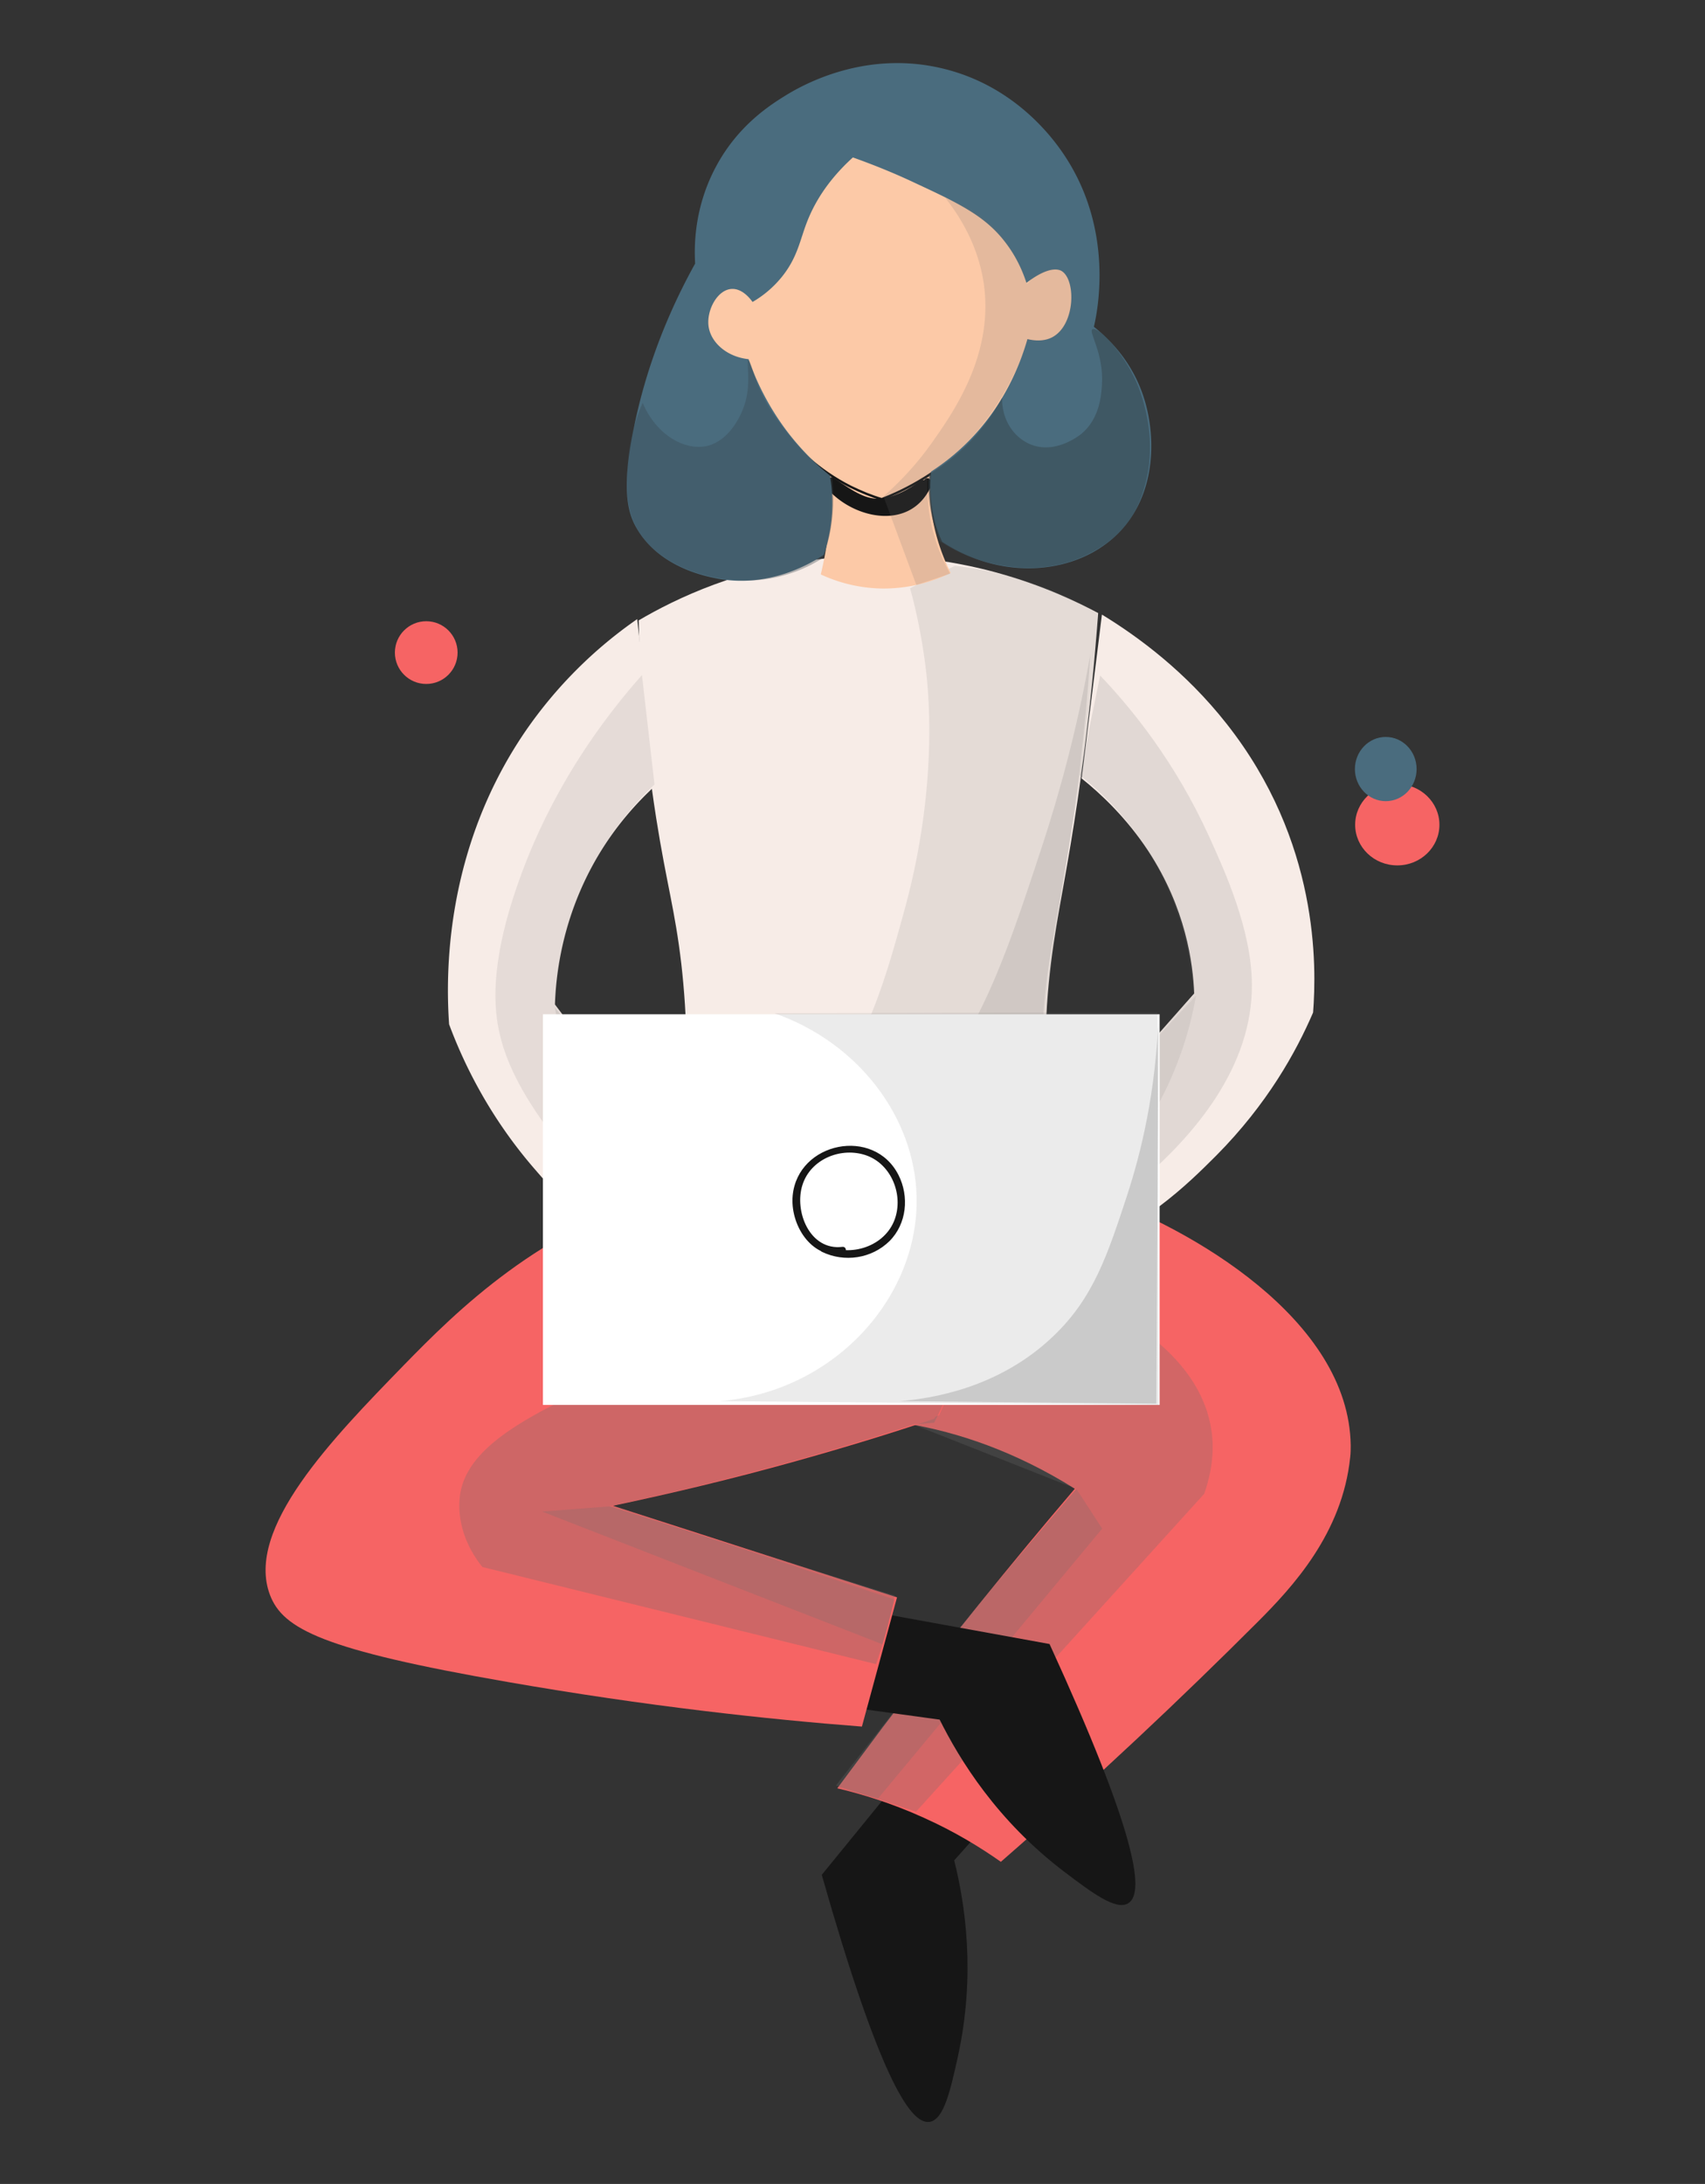
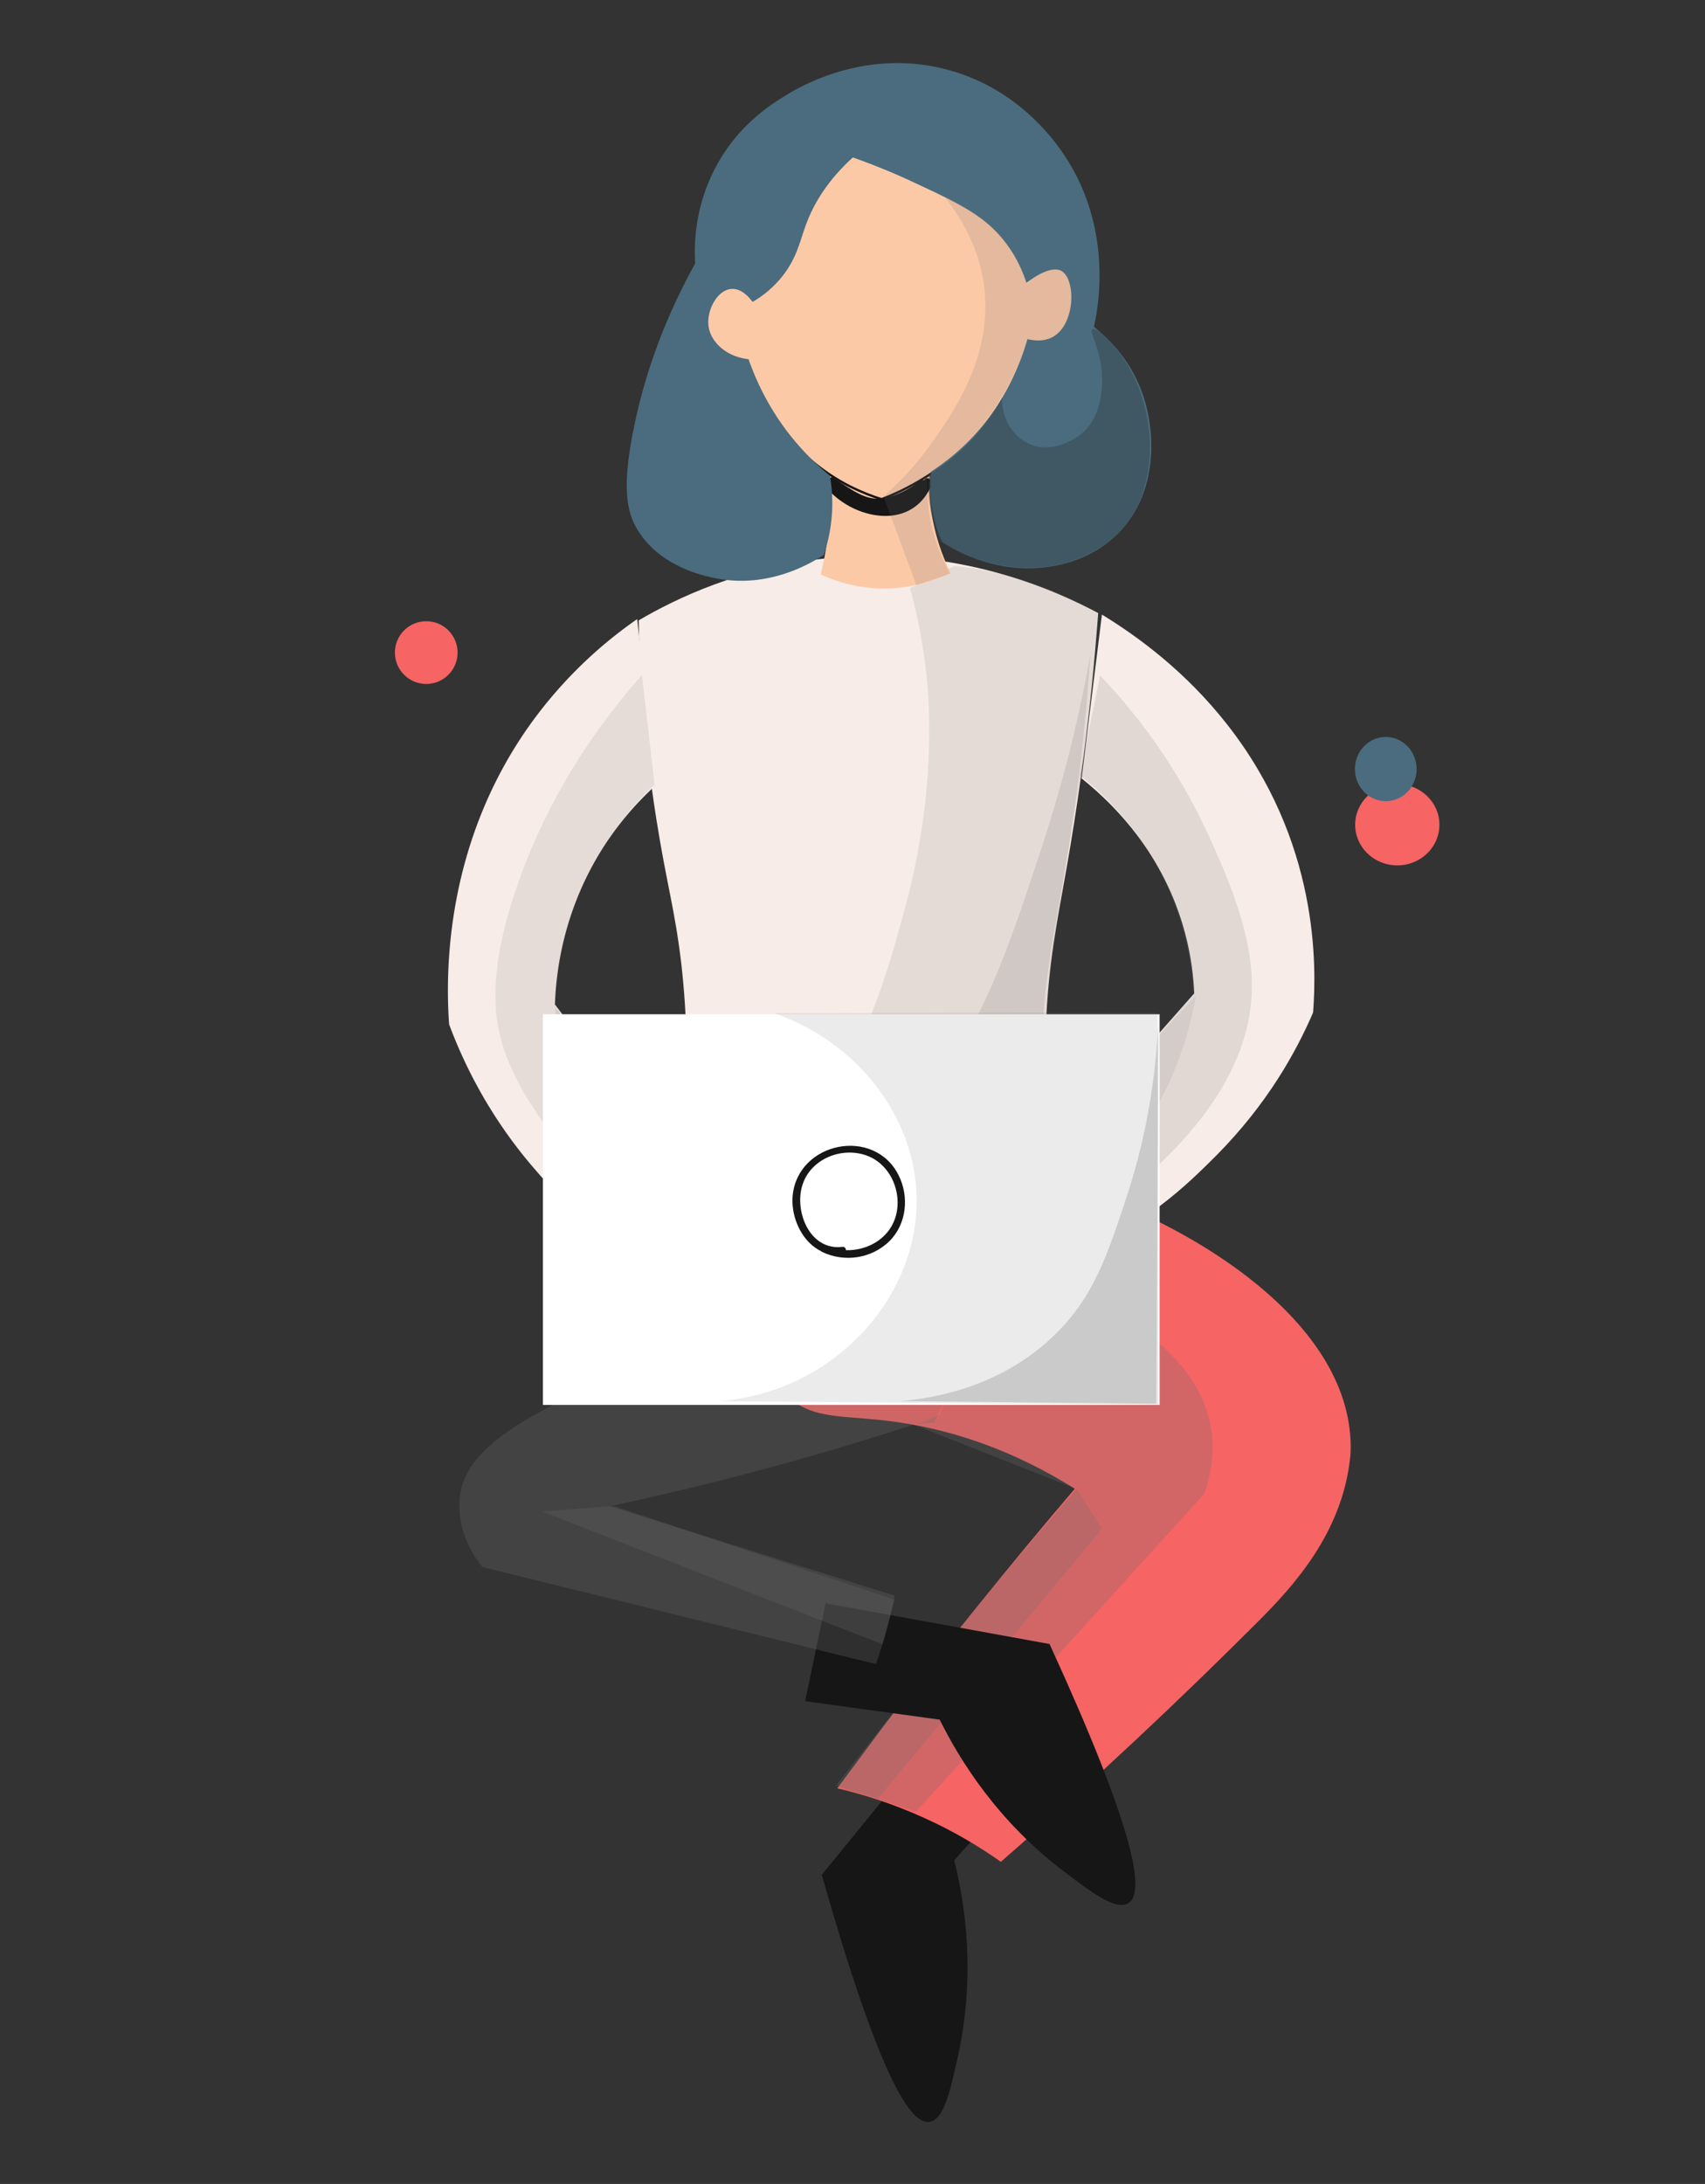
<svg xmlns="http://www.w3.org/2000/svg" width="321" height="411" fill="none">
  <rect width="100%" height="100%" fill="#333333" stroke="none" />
  <style>.B{fill:#6d6c6c}.C{fill:#161616}.D{stroke:#161616}.E{stroke-miterlimit:10}.F{fill:#f66464}.G{stroke-width:.434}.H{fill:#f7ece7}</style>
  <path d="M263.068 162.861c4.381 0 7.932-3.425 7.932-7.649s-3.551-7.65-7.932-7.65-7.933 3.425-7.933 7.65 3.552 7.649 7.933 7.649zm-182.82-34.147c3.26 0 5.902-2.643 5.902-5.902s-2.642-5.903-5.902-5.903-5.902 2.643-5.902 5.903 2.642 5.902 5.902 5.902z" class="F" />
  <path d="M260.896 150.773c3.208 0 5.808-2.706 5.808-6.044s-2.6-6.043-5.808-6.043-5.808 2.705-5.808 6.043 2.601 6.044 5.808 6.044z" fill="#4a6c7e" />
  <path d="M181.82 319.922l-26.867 32.957c10.53 37.019 16.479 46.746 20.02 46.226 2.55-.377 3.778-5.902 5.147-12.087 3.4-15.441 1.369-28.709-.708-36.972l16.951-19.028-14.543-11.096z" class="C D E G" />
  <path d="M148.72 263.261c5.619 4.344 11.002 2.786 22.145 4.674 9.491 1.606 20.162 5.147 31.494 12.23-12.087 14.165-24.175 29.133-36.168 44.903l-8.547 11.474c4.628 1.086 10.199 2.786 16.243 5.525 5.902 2.644 10.719 5.618 14.543 8.31 17.99-15.676 34.044-30.833 48.351-45.14 6.61-6.61 15.959-16.715 17.423-31.022.094-.803.094-1.511.094-2.219-.33-23.75-30.219-40.938-48.397-47.265-19.879-6.893-54.064-10.624-63.602 5.855-5.619 9.727-2.314 25.923 6.421 32.675z" class="F" />
  <g class="B">
    <path opacity=".26" d="M183.614 239.51c-.33 4.486-1.133 9.822-2.786 15.724-1.18 4.202-2.597 7.932-4.013 11.096l-4.627 1.841 30.502 12.041c-7.555 8.641-15.157 17.706-22.806 27.15l-22.523 28.661 15.11 4.91 54.253-59.824c1.888-5.43 1.794-9.68 1.227-12.654-2.597-14.543-20.398-26.395-44.337-28.945z" />
    <path opacity=".23" d="M202.595 280.117l4.911 7.555-42.212 50.806-7.555-2.03c9.018-12.371 18.745-25.073 29.275-37.869l15.581-18.462z" />
  </g>
  <path d="M155.614 301.979l41.834 7.602c16.102 35.13 17.896 46.462 14.874 48.398-2.172 1.369-6.705-2.03-11.757-5.855-12.654-9.585-19.69-21.012-23.514-28.708l-25.215-3.447 3.778-17.99z" class="C D E G" />
-   <path d="M126.906 223.74c-25.403 7.46-40.89 22.948-50.853 33.147-13.457 13.834-29.983 30.785-25.214 43.298 2.455 6.374 9.916 10.293 44.668 16.337 26.253 4.58 49.011 7.036 66.765 8.405l6.61-24.317-53.497-17.234c10.955-2.314 22.476-5.053 34.469-8.405 9.113-2.55 17.801-5.194 26.064-7.98 7.649-15.44 9.302-32.108 1.322-41.551-11.143-13.221-36.121-5.902-50.334-1.7z" class="F" />
  <g class="B">
    <path opacity=".29" d="M183.425 240.077a66.13 66.13 0 0 1-3.21 17.282c-1.323 4.013-2.833 7.507-4.344 10.388l-3.825.33c-10.766 3.541-22.239 6.894-34.374 10.01-7.838 2.031-15.488 3.778-22.901 5.383l53.686 16.809c-.377 1.936-.849 3.967-1.416 6.091-.661 2.456-1.417 4.722-2.125 6.8l-74.084-18.273c-1.133-1.37-4.863-6.328-4.297-12.891.614-7.13 7.413-12.182 16.101-16.809 25.12-13.315 67.238-22.334 80.789-25.12z" />
    <path opacity=".24" d="M102.07 284.461l13.504-1.038 52.837 17.612-2.267 8.404-64.074-24.978z" />
  </g>
  <path d="M120.249 116.745c6.988-4.108 19.123-9.963 35.271-11.663 24.742-2.597 43.723 6.28 51.231 10.294-1.369 18.556-3.494 33.383-5.194 43.582-2.03 12.182-3.683 18.934-4.439 30.124-.944 14.024.237 25.545 1.323 33.1-8.216 2.549-20.634 5.335-35.933 5.005-14.732-.331-26.631-3.542-34.61-6.327 2.125-16.904 1.416-30.314.377-39.427-1.18-10.152-2.785-15.11-4.721-27.386-2.503-15.865-3.164-28.85-3.305-37.302z" class="H" />
  <g class="B">
    <path opacity=".14" d="M171.338 110.701c.991 3.589 2.124 8.546 2.88 14.496.519 4.013 2.644 22.192-3.966 46.178-4.061 14.78-8.358 30.408-22.429 43.252a61.74 61.74 0 0 1-12.135 8.688c7.13 1.841 16.432 3.588 27.434 3.683 14.401.141 26.3-2.456 34.563-5.005a159.66 159.66 0 0 1-1.322-15.299c-.189-5.619-.189-14.59 3.683-39.851 3.069-19.879 5.241-28.425 6.327-46.415l.283-5.005c-3.447-2.03-7.932-4.25-13.457-6.044-5.099-1.653-9.679-2.502-13.457-2.88l-8.404 4.202z" />
    <path opacity=".17" d="M205.287 123.12c-2.644 14.968-6.138 27.055-8.877 35.46-8.027 24.553-13.646 41.079-28.803 53.167-9.396 7.507-19.17 10.671-25.45 12.182 6.375 1.794 15.393 3.541 26.3 3.305 12.56-.283 22.712-3.116 29.37-5.524-.898-5.761-1.936-14.402-1.653-24.931.33-13.646 2.55-21.862 5.005-36.83 1.369-8.782 3.116-21.342 4.108-36.829z" />
  </g>
  <path d="M119.965 116.509a82.76 82.76 0 0 0-20.917 20.917c-15.535 22.57-15.11 46.509-14.496 55.339 2.833 7.602 7.697 17.565 16.196 27.339 4.957 5.713 12.229 13.929 24.647 19.217 4.155 1.795 7.791 2.786 10.435 3.353l6.752-6.091c-7.271-8.499-14.59-17.423-21.909-26.631-5.619-7.035-11.001-14.023-16.195-20.917.189-5.808 1.416-16.337 7.743-27.339 3.589-6.233 7.791-10.765 11.144-13.835l-3.4-31.352z" class="H" />
  <g class="B">
    <path opacity=".13" d="M120.862 127.038c-13.599 15.346-20.068 29.889-23.279 39.049-5.619 15.865-4.438 24.175-3.588 28.142.708 3.116 2.266 8.452 7.98 16.573 4.957 7.035 15.393 19.642 35.271 30.03l5.241-5.052c-5.619-6.327-11.285-12.985-16.998-19.926-7.508-9.113-14.496-18.084-20.965-26.866.189-4.769.992-11.427 3.778-18.887 4.202-11.191 10.813-18.557 14.92-22.476l-2.36-20.587z" />
    <path opacity=".16" d="M104.478 189.602c.849 5.524 2.596 12.56 6.279 20.162 8.122 16.526 20.823 25.639 27.292 29.605l3.778-3.352-37.349-46.415z" />
  </g>
  <path d="M207.459 115.659c6.894 4.202 15.771 10.766 23.467 20.54 17.471 22.144 16.951 45.659 16.29 54.347-3.211 7.46-8.641 17.234-18.179 26.866-5.571 5.572-13.74 13.646-27.669 18.887-4.674 1.747-8.782 2.739-11.757 3.306l-7.555-5.95c8.122-8.357 16.385-17.092 24.6-26.158l18.179-20.54c-.236-5.666-1.558-16.007-8.688-26.867-4.061-6.138-8.735-10.576-12.512-13.598l3.824-30.833z" class="H" />
  <g class="B">
    <path opacity=".16" d="M207.128 127.133c5.997 6.28 14.165 16.337 20.54 30.361 3.022 6.657 7.932 17.47 8.027 27.669.33 31.022-43.582 52.364-46.132 53.592l-7.46-4.769 42.59-46.745c-.283-5.1-1.464-14.591-7.13-24.695-4.674-8.31-10.482-13.693-14.307-16.668l3.872-18.745z" />
    <path opacity=".12" d="M225.165 187.383a66.24 66.24 0 0 1-3.73 13.22c-8.31 20.965-25.12 32.439-33.619 37.349l-6.044-3.966 43.393-46.603z" />
  </g>
  <path d="M102.212 190.876H218.32v73.518H102.212v-73.518z" fill="#fff" />
  <path d="M158.589 234.647c-6.138.755-9.113-6.705-7.508-11.663 1.559-4.91 7.366-7.224 12.088-5.524 4.675 1.7 6.941 7.413 5.288 11.993-1.841 5.1-8.263 7.177-12.984 4.911-.803-.378-1.559.85-.709 1.227 4.203 2.031 9.349 1.275 12.702-2.03 3.258-3.258 3.73-8.405 1.7-12.418-4.628-9.16-18.935-6.233-19.926 3.824-.519 5.383 3.352 11.852 9.349 11.144.897-.142.897-1.558 0-1.464z" class="C" />
  <g class="B">
    <path opacity=".14" d="M145.793 190.687c15.724 5.478 26.442 19.501 26.773 34.564.425 18.886-15.44 36.64-37.066 38.434l82.63.709-.236-73.895-72.101.188z" />
    <path opacity=".26" d="M218.13 190.452c-.425 15.015-3.399 26.725-5.902 34.421-3.683 11.191-6.327 19.359-13.929 26.584-10.341 9.915-23.231 11.757-28.897 12.229l48.303.472.236-42.118.189-31.588z" />
  </g>
  <path d="M156.842 78.641c-2.596 3.164-.094 7.035-.566 17.376-.236 5.147-1.086 9.302-1.747 12.088a28.41 28.41 0 0 0 11.19 2.644c6.233.142 10.955-1.794 13.268-2.928-1.038-2.077-2.408-5.288-3.258-9.443-2.124-10.577 1.653-15.535-1.463-19.454-3.636-4.533-13.929-4.58-17.424-.283z" fill="#fcc9a7" />
  <g class="C">
    <path d="M156.228 91.153c2.88 1.7 6.044 4.344 9.585 4.061 2.928-.236 6.186-1.936 8.405-3.73.708-.567-.283-1.558-.992-.992-2.077 1.653-5.43 3.4-8.168 3.353-2.881-.047-5.808-2.455-8.169-3.919-.708-.472-1.416.755-.661 1.228z" />
    <path d="M156.04 91.767c2.691 2.314 5.76 4.911 9.538 4.722 3.683-.189 7.13-2.644 9.538-5.288.613-.661-.378-1.653-.992-.992-2.078 2.266-5.005 4.486-8.216 4.816-3.541.331-6.374-2.078-8.877-4.25-.661-.614-1.652.378-.991.992z" />
    <path d="M157.833 92.05c0-.047 0-.047 0 0-.283-.425-.802-.519-1.133-.189l-.047.047a.69.69 0 0 0 0 .991c5.194 4.958 14.732 6.563 18.462-1.039.378-.803-.803-1.558-1.228-.708-3.305 6.799-11.662 5.147-16.195.756v.991l.047-.047-1.133-.142v.047c.472.755 1.7.047 1.227-.708zm5.667-43.676a94.51 94.51 0 0 0 .944 22.806c.047.378.519.614.85.472 1.841-.614 3.163-1.7 4.155-3.353.472-.803-.755-1.511-1.228-.708-.802 1.369-1.794 2.172-3.305 2.691.283.142.567.331.85.472-1.228-7.413-1.511-14.921-.897-22.428.142-.897-1.275-.897-1.369.047z" />
-     <path d="M155.094 55.882c.095.425.803 3.069 0 3.494s-3.069-1.275-3.777-3.494c-.567-1.889-.095-4.25.803-4.439.944-.236 2.408 2.361 2.974 4.439zm24.365 0c.094.425.802 3.069 0 3.494s-3.07-1.275-3.778-3.494c-.566-1.889-.094-4.25.803-4.439.944-.236 2.408 2.361 2.975 4.439z" stroke-width=".217" class="D E" />
    <path d="M161.8 77.413c5.761 2.455 11.002-.992 15.251-4.722.709-.614-.33-1.605-.991-.992-3.683 3.211-8.405 6.658-13.504 4.486-.898-.331-1.606.897-.756 1.228zm16.621-14.024c.897 0 .897-1.416 0-1.416s-.897 1.416 0 1.416zm5.24-2.643l.142-.142c.283-.283.283-.708 0-.992s-.709-.283-.992 0l-.141.142a.68.68 0 0 0 0 .992c.283.283.708.283.991 0zm-1.558 3.446h.142a.73.73 0 0 0 .708-.708.73.73 0 0 0-.708-.708h-.142a.73.73 0 0 0-.708.708c0 .378.283.708.708.708zm-32.58-16.762c1.794-1.511 4.438-1.558 6.233-.094.708.567 1.699-.425.991-.992-2.455-1.983-5.855-1.983-8.263.094-.661.567.378 1.558 1.039.992zm23.042-.519c2.031-1.794 4.911-2.125 7.319-.85.803.425 1.511-.803.708-1.228a7.78 7.78 0 0 0-9.018 1.086c-.709.614.283 1.605.991.992zm-22.664 16.337c.897 0 .897-1.417 0-1.417s-.897 1.417 0 1.417zm5.005-.661c.897 0 .897-1.416 0-1.416s-.897 1.416 0 1.416zm-2.503 1.086l-.141.142a.68.68 0 0 0 0 .992c.283.283.708.283.991 0l.142-.142c.283-.283.283-.708 0-.992s-.708-.283-.992 0z" />
  </g>
  <path d="M140.363 33.217c-2.975 7.649-1.842 14.543-1.18 17.518-.284.047-5.808 1.228-7.319 5.477-1.511 4.297 1.605 10.388 8.121 12.371 2.361 5.76 8.074 16.904 20.115 22.995 2.03.992 3.966 1.794 5.902 2.361 1.747-.661 4.108-1.7 6.799-3.258 8.405-4.863 13.08-10.907 14.166-12.371 1.983-2.644 4.674-6.894 6.563-12.749 1.039.189 2.88.283 4.674-.614 4.061-2.078 6.091-8.546 3.258-12.749-2.361-3.494-6.941-3.636-7.507-3.636.614-2.455 2.502-11.285-2.267-20.02-5.477-10.057-17.234-15.346-28.283-13.835-16.337 2.125-22.759 17.754-23.042 18.509z" fill="#fcc9a7" class="D E G" />
  <path d="M148.06 17.872c-2.833 1.747-9.019 5.572-13.221 13.41-4.203 7.791-4.155 15.157-3.967 18.32-6.893 12.418-10.01 23.373-11.521 30.833-2.455 11.852-1.133 16.196.567 19.076 4.155 7.082 12.513 8.83 14.543 9.254 10.435 2.22 18.745-3.116 20.634-4.344.519-1.558 1.039-3.494 1.322-5.666.519-3.73.236-6.941-.189-9.255a49.76 49.76 0 0 1-7.743-7.933c-4.014-5.194-6.28-10.293-7.555-13.976-4.155-.425-7.272-3.258-7.555-6.421-.283-2.975 1.794-6.799 4.533-6.799 2.03 0 3.494 2.078 3.777 2.455a19.99 19.99 0 0 0 5.666-4.911c2.786-3.541 3.258-6.705 4.533-10.01 1.228-3.211 3.589-7.649 8.688-12.277 4.911 1.747 8.83 3.447 11.521 4.722 8.641 4.013 13.552 6.374 17.376 11.521 2.125 2.833 3.211 5.619 3.778 7.366 4.391-3.352 6.185-2.455 6.563-2.266 2.786 1.558 2.691 10.104-1.653 12.465-1.652.897-3.541.661-4.721.378-1.37 4.769-4.392 12.56-11.333 19.454-2.313 2.314-4.674 4.108-6.799 5.477a25.56 25.56 0 0 0 .189 6.988c.425 2.597 1.18 4.721 1.889 6.232 11.473 7.555 25.733 6.186 33.477-1.936 6.893-7.271 6.894-18.273 4.297-25.78-2.361-6.847-6.941-10.955-9.208-12.749.614-2.644 4.014-18.32-5.855-32.722-2.55-3.73-9.679-12.749-22.523-15.865-13.598-3.305-24.789 2.078-29.51 4.958z" fill="#4a6c7e" />
  <path opacity=".17" d="M177.995 37.279c5.336 6.705 6.752 12.89 7.224 16.101 1.936 13.504-5.902 24.459-9.868 30.078-3.258 4.58-6.61 7.838-9.018 9.963l6.185 16.668 6.374-2.125c-.991-1.747-2.03-3.919-2.833-6.563-1.463-4.722-1.558-8.877-1.416-11.71a50.21 50.21 0 0 0 8.546-7.649c5.855-6.61 8.783-13.41 10.294-17.99.944.189 2.974.425 4.91-.661 4.061-2.314 3.4-8.074 3.353-8.452-.142-1.228-.425-3.211-1.842-4.014-1.653-.897-4.391-.047-6.563 2.503-.661-2.314-2.55-7.649-7.649-11.899-2.833-2.361-5.714-3.589-7.697-4.25z" class="B" />
  <g fill="#37474f">
    <path opacity=".54" d="M205.664 61.973c-.803.472 2.219 4.533 1.794 10.577-.141 1.889-.425 6.186-3.824 9.066-.236.189-5.289 4.344-10.294 1.7-2.974-1.558-4.769-4.863-4.674-8.452-1.417 2.644-3.73 6.138-7.366 9.538-2.267 2.125-4.486 3.683-6.422 4.863-.141 2.078-.141 4.911.614 8.121.425 1.747.944 3.258 1.464 4.486 1.464.944 3.636 2.219 6.469 3.211 1.794.613 11.662 4.06 21.295-.709 1.7-.85 5.477-2.785 8.216-6.941.33-.519 1.558-2.361 2.455-5.477 3.211-10.671-1.511-20.303-1.936-21.106-2.597-5.241-6.799-9.443-7.791-8.877z" />
-     <path opacity=".35" d="M140.882 67.781c-.425.047.52 3.919-.519 7.744-.755 2.833-3.164 7.46-7.271 8.405-4.297.944-9.633-2.219-12.088-8.121-1.133 2.597-2.644 6.752-2.88 12.04-.142 3.447-.331 7.13 1.369 10.766 3.825 8.121 15.062 11.284 23.42 10.529 5.571-.519 9.774-2.691 12.04-4.155.567-1.606 1.133-3.541 1.511-5.761.614-3.825.472-7.177.142-9.632-3.73-2.691-6.28-5.477-7.885-7.508-2.267-2.88-5.336-6.752-6.894-12.135-.236-.614-.661-2.219-.945-2.172z" />
  </g>
</svg>